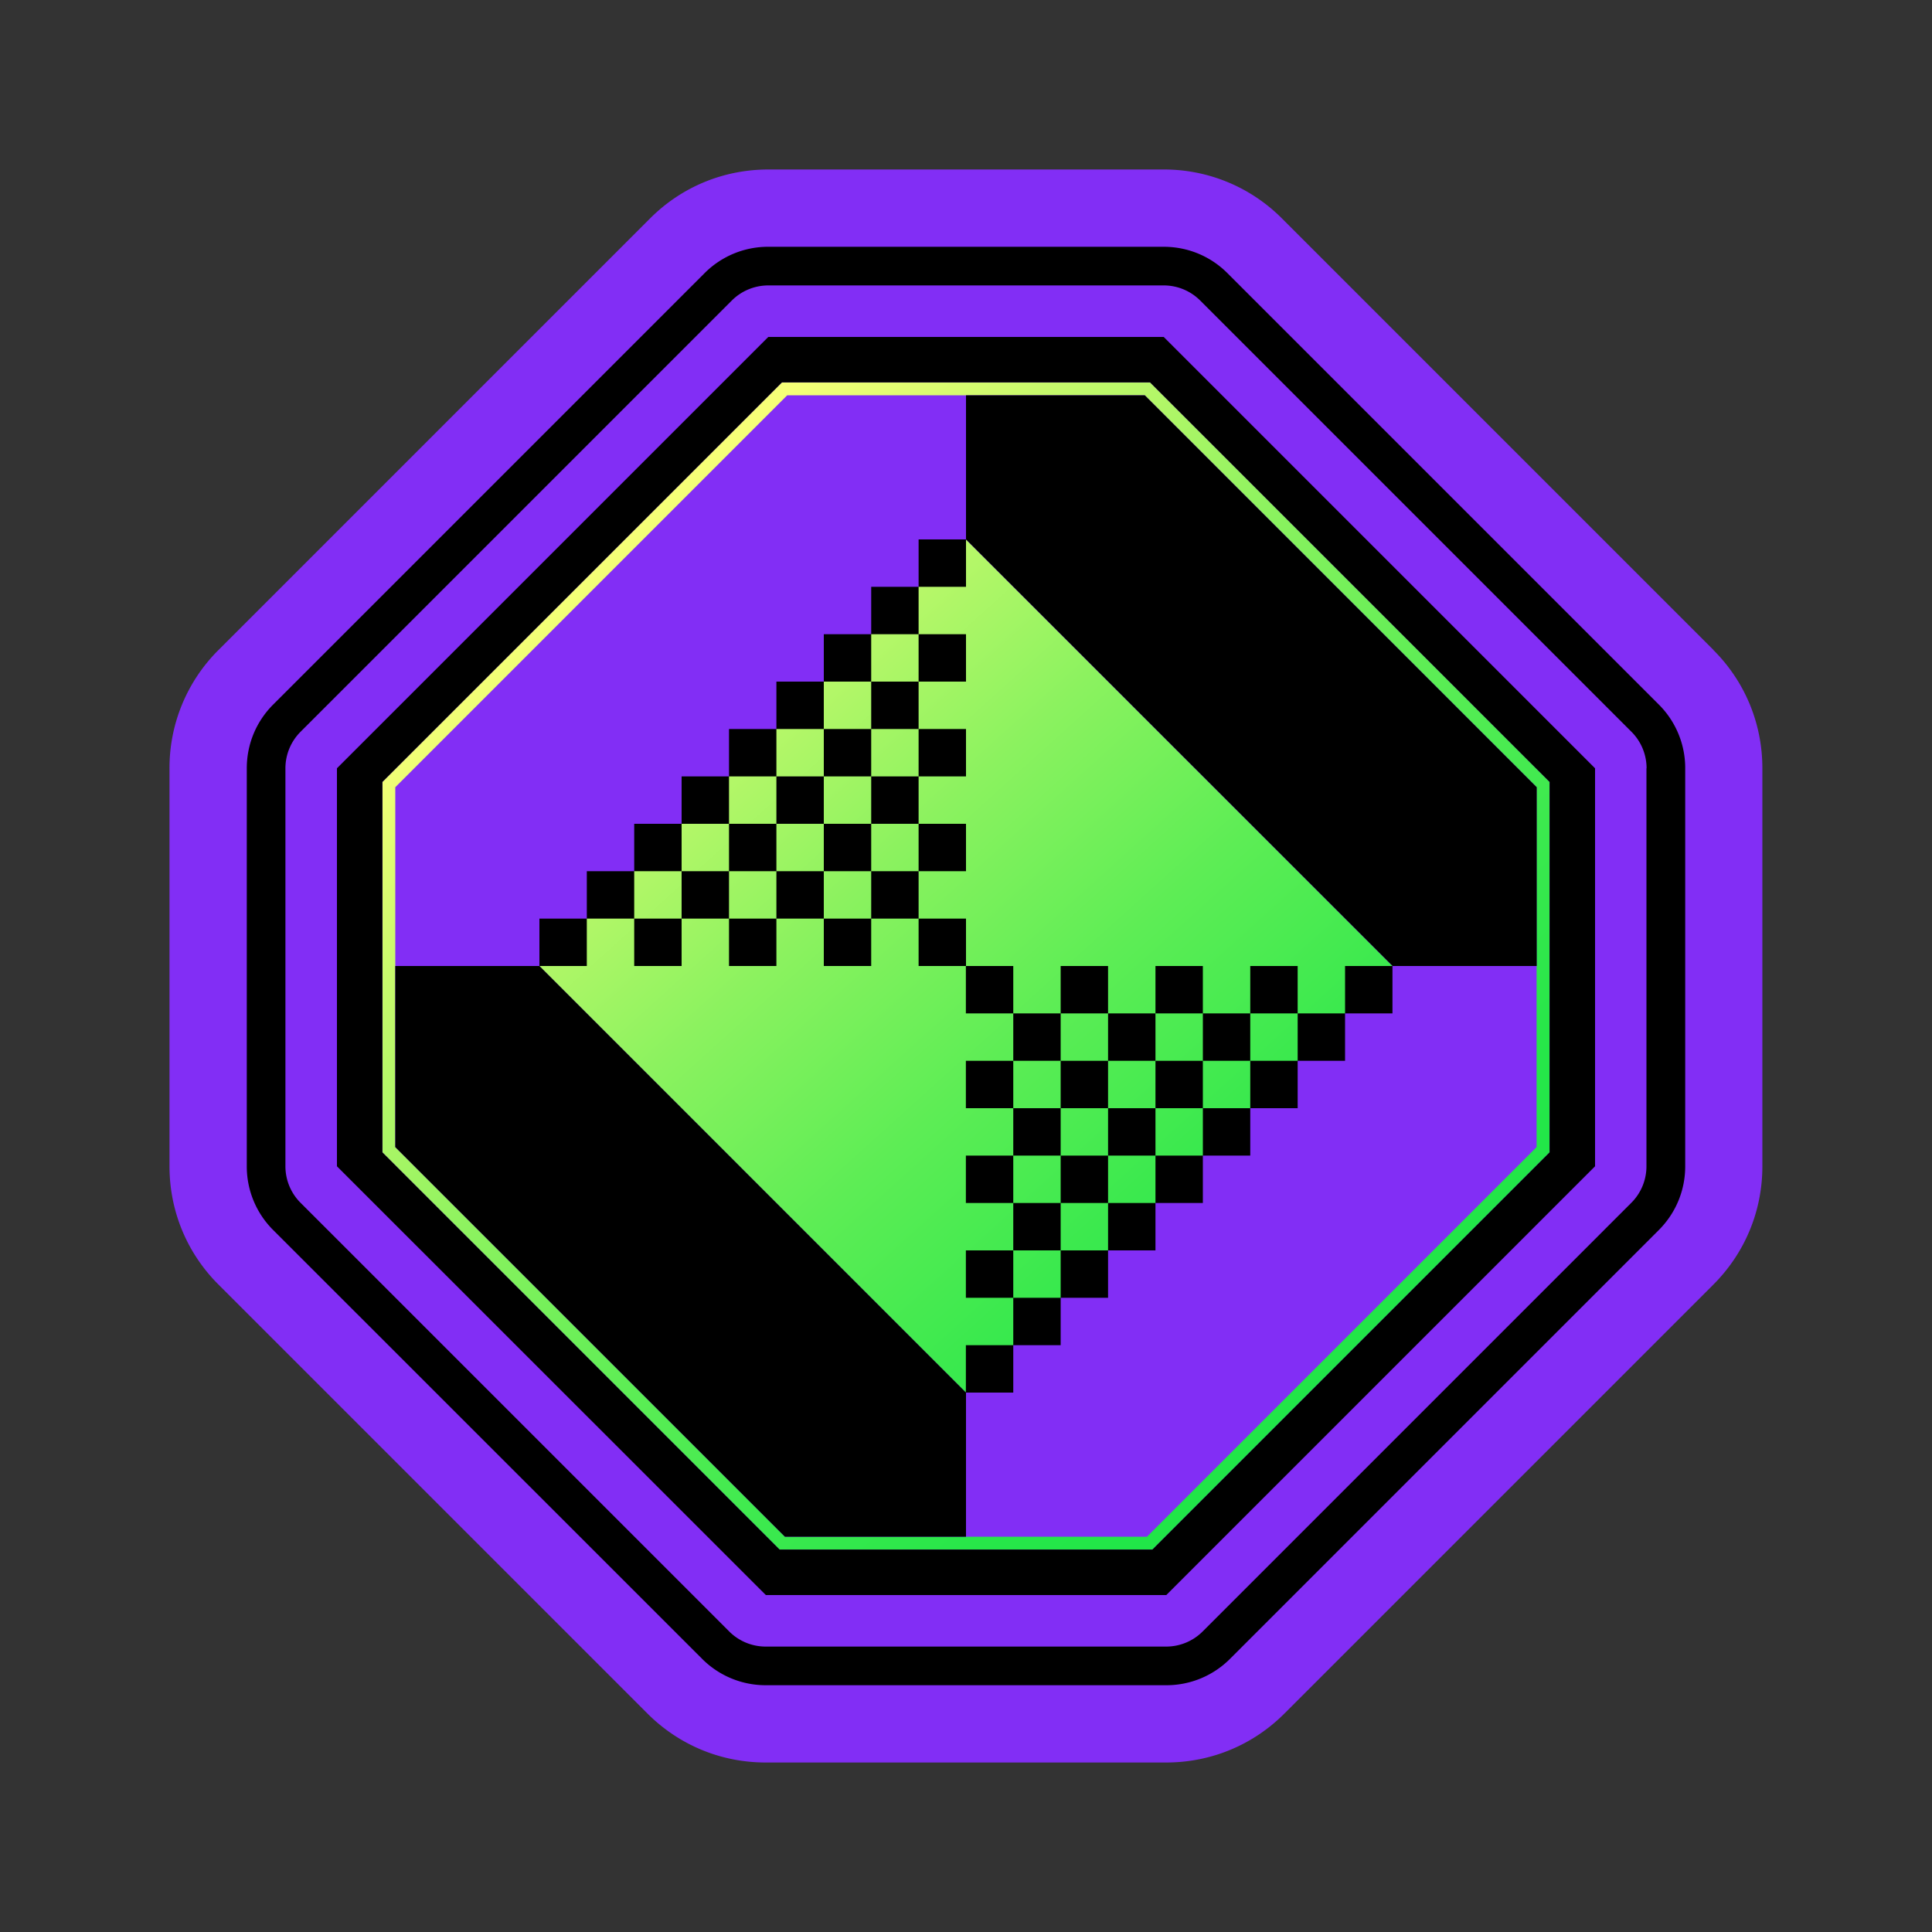
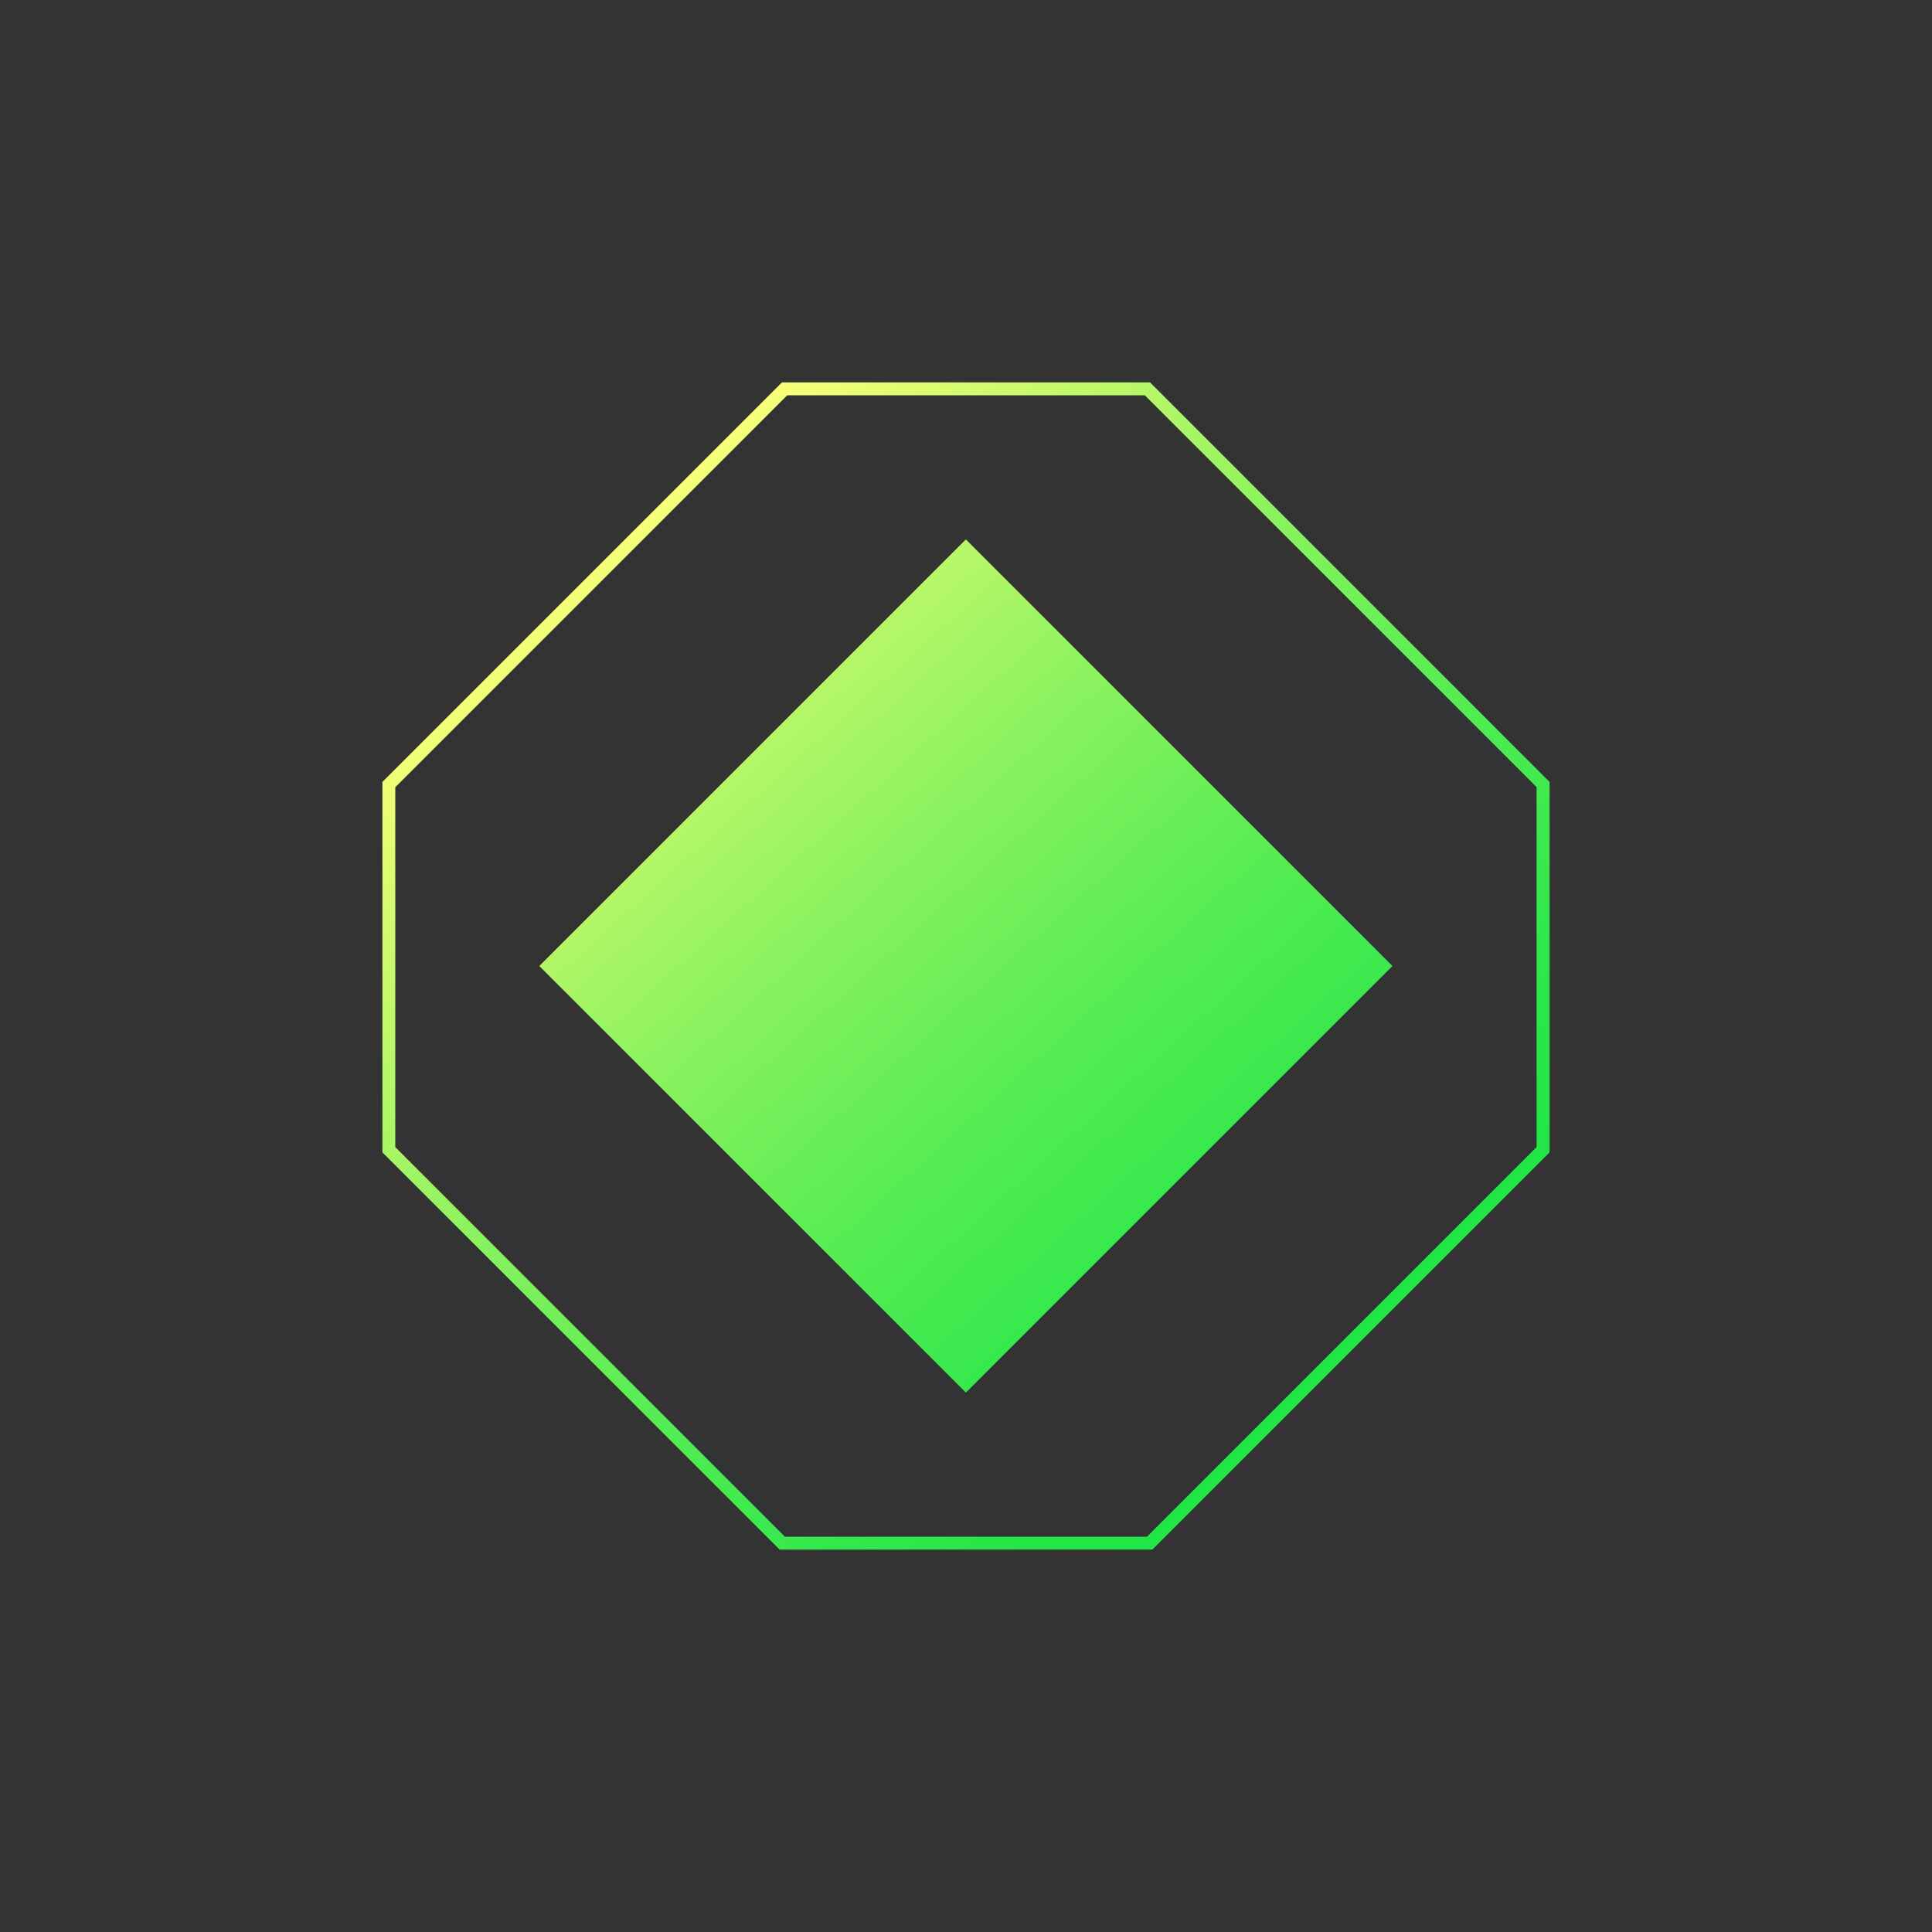
<svg xmlns="http://www.w3.org/2000/svg" viewBox="0 0 150 150">
  <rect x="0" y="0" width="150" height="150" fill="#333333" stroke="none" />
  <defs>
    <linearGradient id="a" x1="46.49" y1="43.5" x2="103.52" y2="106.7" gradientUnits="userSpaceOnUse">
      <stop offset="0" stop-color="#f6ff77" />
      <stop offset=".16" stop-color="#c6f96c" />
      <stop offset=".38" stop-color="#8bf25f" />
      <stop offset=".58" stop-color="#5ded55" />
      <stop offset=".76" stop-color="#3be94e" />
      <stop offset=".9" stop-color="#27e649" />
      <stop offset="1" stop-color="#20e648" />
    </linearGradient>
  </defs>
-   <path d="M133.03 50.46L99.54 16.97a12.905 12.905 0 00-9.19-3.81h-30.7c-3.47 0-6.74 1.35-9.19 3.81L16.97 50.46a12.905 12.905 0 00-3.81 9.19v30.9c0 3.47 1.35 6.74 3.81 9.19l33.29 33.29c2.46 2.46 5.72 3.81 9.19 3.81h31.09c3.47 0 6.74-1.35 9.19-3.81l33.29-33.29c2.46-2.46 3.81-5.72 3.81-9.19v-30.9c0-3.47-1.35-6.74-3.81-9.19z" fill="#822ef5" />
  <path d="M74.99 41.88L108.11 75l-33.12 33.12L41.87 75l33.12-33.12zm45.32 18.83v28.76l-30.84 30.84H60.53L29.69 89.47V60.71l31.02-31.02h28.58l31.02 31.02zm-1 .41L88.88 30.69H61.12L30.69 61.12v27.94l30.25 30.25h28.11l30.25-30.25V61.12z" fill="url(#a)" />
-   <path d="M71.32 75v-3.68H75V75h3.67v3.68h-3.68V75h-3.67zM75 67.64v-3.68h-3.68v3.68H75zm0-7.36V56.6h-3.68v3.68H75zm0-7.36v-3.68h-3.68v3.68H75zm-7.36 18.4h3.68v-3.68h-3.68v3.68zm0-7.36h3.68v-3.68h-3.68v3.68zm0-7.36h3.68v-3.68h-3.68v3.68zm0-7.36h3.68v-3.68h-3.68v3.68zM63.96 75h3.68v-3.68h-3.68V75zm0-7.36h3.68v-3.68h-3.68v3.68zm0-7.36h3.68V56.6h-3.68v3.68zm3.68-11.04h-3.68v3.68h3.68v-3.68zm-7.36 18.4v3.68h3.68v-3.68h-3.68zm3.68-7.36h-3.68v3.68h3.68v-3.68zm0-7.36h-3.68v3.68h3.68v-3.68zM56.6 75h3.68v-3.68H56.6V75zm0-11.04v3.68h3.68v-3.68H56.6zm3.68-7.36H56.6v3.68h3.68V56.6zm-7.36 11.04v3.68h3.68v-3.68h-3.68zm3.68-7.36h-3.68v3.68h3.68v-3.68zM49.24 75h3.68v-3.68h-3.68V75zm3.68-11.04h-3.68v3.68h3.68v-3.68zm-7.36 3.68v3.68h3.68v-3.68h-3.68zM41.88 75h3.68v-3.68h-3.68V75zm33.11 7.36v3.68h3.68v-3.68h-3.68zm0 7.36v3.68h3.68v-3.68h-3.68zm0 7.36v3.68h3.68v-3.68h-3.68zm0 11.03L41.88 75H30.69v14.06l30.25 30.25H75v-11.19h3.67v-3.68h-3.68v3.67zm7.36-25.75v-3.68h-3.68v3.68h3.68zm0 3.68h-3.68v3.68h3.68v-3.68zm0 7.36h-3.68v3.68h3.68V93.4zm-3.68 11.04h3.68v-3.68h-3.68v3.68zM86.03 75h-3.68v3.68h3.68V75zm0 11.04v-3.68h-3.68v3.68h3.68zm-3.68 7.36h3.68v-3.68h-3.68v3.68zm0 7.36h3.68v-3.68h-3.68v3.68zm7.36-18.4v-3.68h-3.68v3.68h3.68zm-3.68 7.36h3.68v-3.68h-3.68v3.68zm0 7.36h3.68V93.4h-3.68v3.68zM93.39 75h-3.68v3.68h3.68V75zm0 11.04v-3.68h-3.68v3.68h3.68zm-3.68 7.36h3.68v-3.68h-3.68v3.68zm7.36-11.04v-3.68h-3.68v3.68h3.68zm-3.68 7.36h3.68v-3.68h-3.68v3.68zM100.75 75h-3.68v3.68h3.68V75zm-3.68 11.04h3.68v-3.68h-3.68v3.68zm7.36-3.68v-3.68h-3.68v3.68h3.68zm3.68-7.36h-3.68v3.68h3.68V75zM75 30.69v11.19h-3.68v3.68H75v-3.68L108.12 75h11.19V61.12L88.88 30.69H75zm15.35-4.53l33.49 33.49v30.9l-33.29 33.29H59.46l-33.3-33.29v-30.9l33.49-33.49h30.7zm29.96 34.55L89.29 29.69H60.71L29.69 60.71v28.76l30.84 30.84h28.94l30.84-30.84V60.71zm10.53-1.06v30.9c0 1.87-.73 3.63-2.05 4.95L95.5 128.79a6.96 6.96 0 01-4.95 2.05H59.46a6.96 6.96 0 01-4.95-2.05L21.21 95.5a6.96 6.96 0 01-2.05-4.95v-30.9c0-1.87.73-3.63 2.05-4.95L54.7 21.21a6.96 6.96 0 014.95-2.05h30.7c1.87 0 3.63.73 4.95 2.05l33.49 33.49a6.96 6.96 0 012.05 4.95zm-3 0c0-1.06-.42-2.08-1.17-2.83L93.18 23.33a4.004 4.004 0 00-2.83-1.17h-30.7c-1.06 0-2.08.42-2.83 1.17L23.33 56.82c-.75.75-1.17 1.77-1.17 2.83v30.9c0 1.06.42 2.08 1.17 2.83l33.29 33.29c.75.75 1.77 1.17 2.83 1.17h31.09c1.06 0 2.08-.42 2.83-1.17l33.29-33.29c.75-.75 1.17-1.77 1.17-2.83v-30.9z" />
</svg>